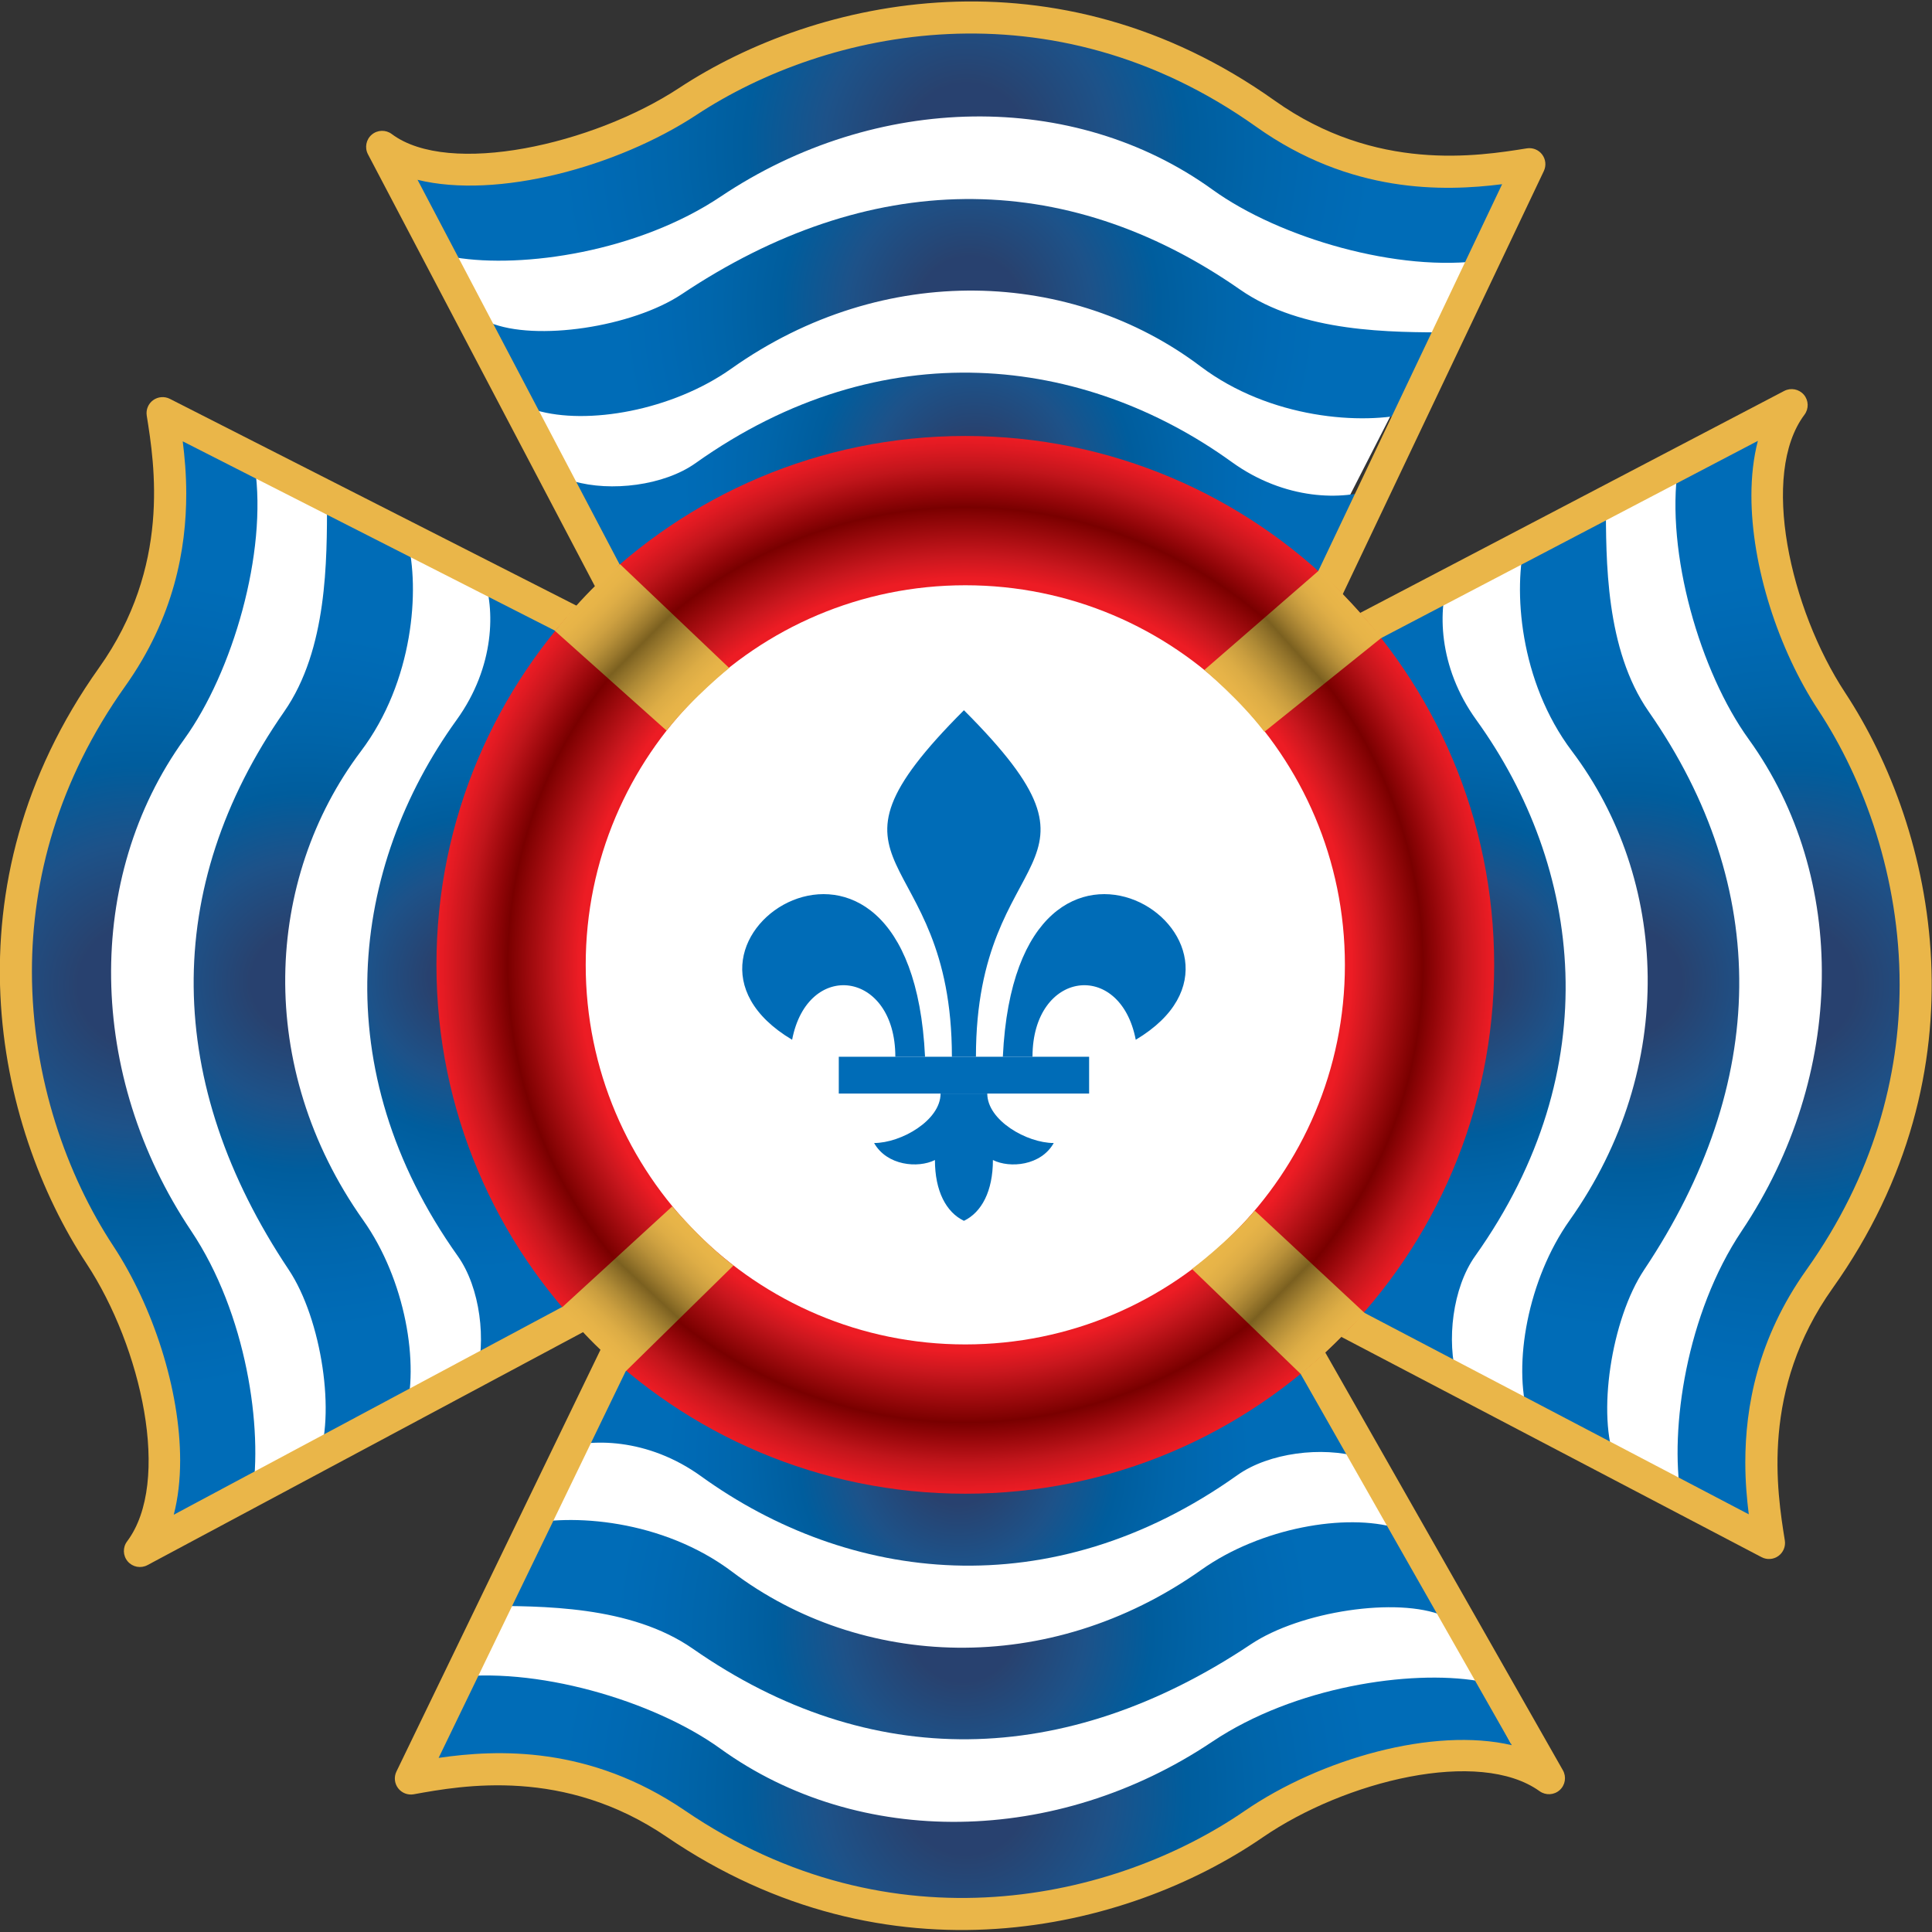
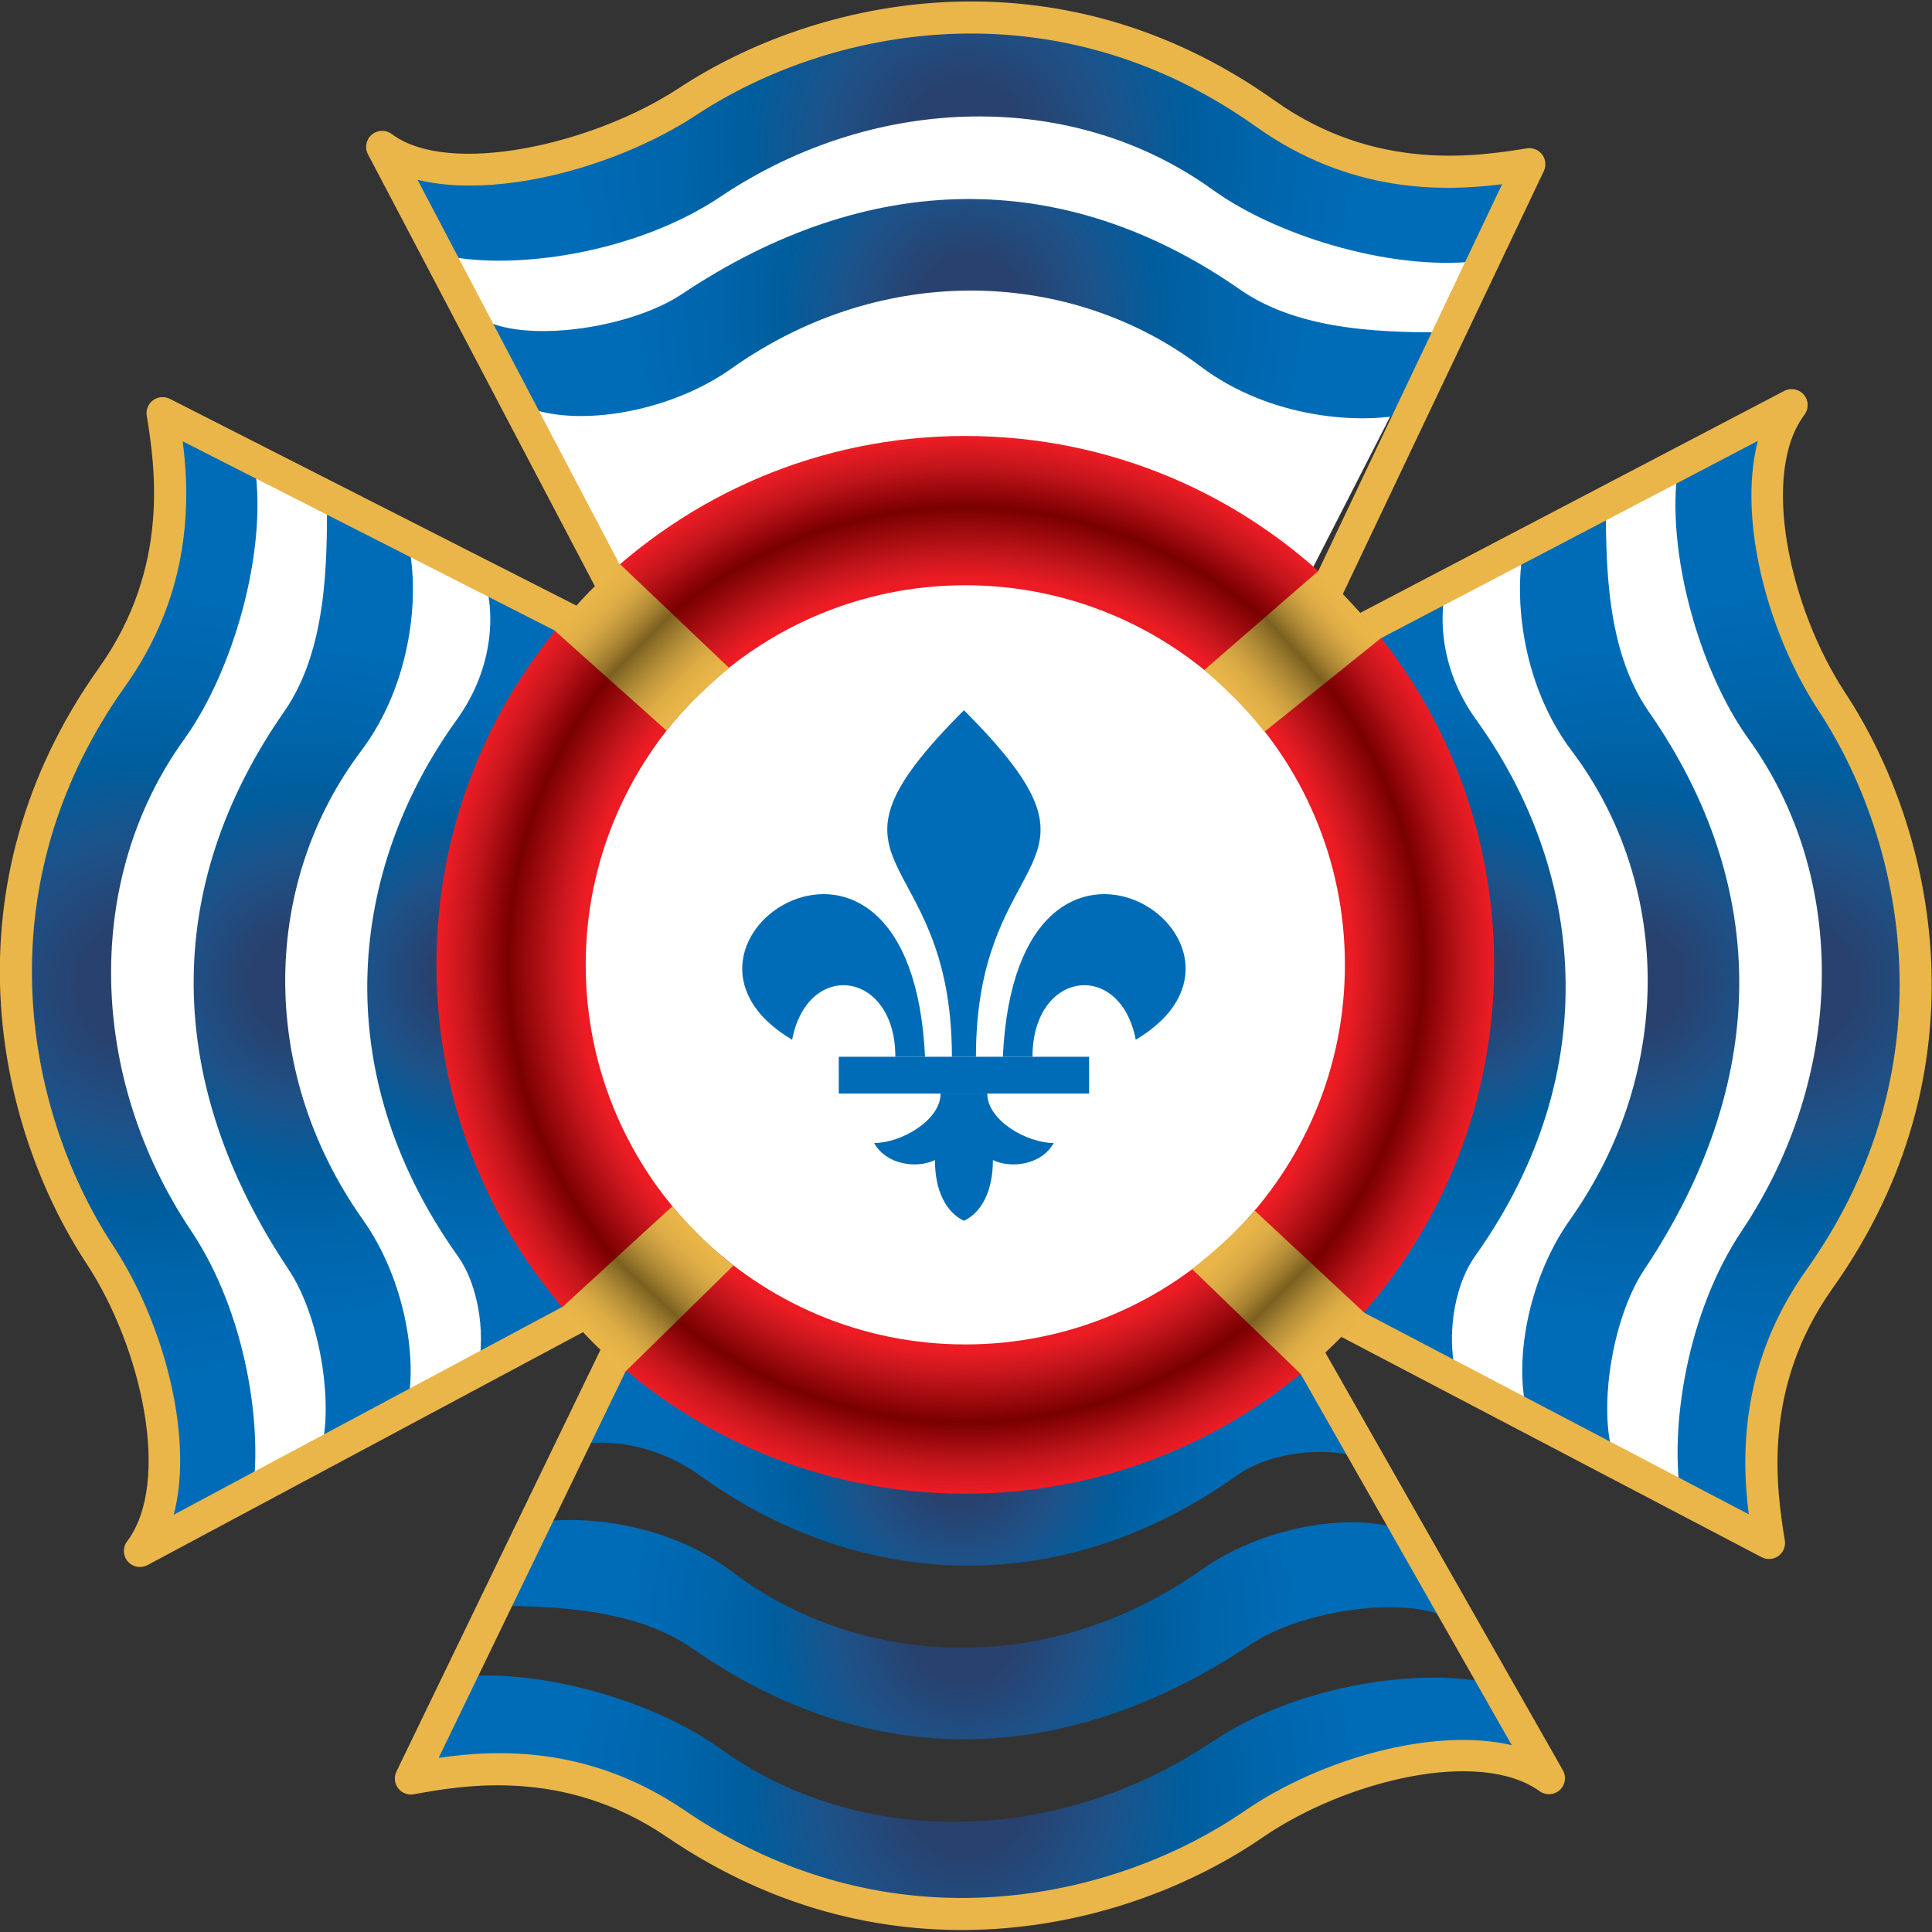
<svg xmlns="http://www.w3.org/2000/svg" xmlns:ns1="http://www.inkscape.org/namespaces/inkscape" xmlns:ns2="http://sodipodi.sourceforge.net/DTD/sodipodi-0.dtd" version="1.1" id="Layer_1" x="0px" y="0px" width="512" height="512" viewBox="0 0 512 512" enable-background="new 0 0 612 792" xml:space="preserve" ns1:version="0.91 r13725" ns2:docname="Sauvetage_nautique_CMYK.svg">
  <rect x="0" y="0" width="512" height="512" fill="#333333" stroke="none" />
  <defs id="defs784" />
  <ns2:namedview pagecolor="#ffffff" bordercolor="#666666" borderopacity="1" objecttolerance="10" gridtolerance="10" guidetolerance="10" ns1:pageopacity="0" ns1:pageshadow="2" ns1:window-width="1920" ns1:window-height="1017" id="namedview782" showgrid="false" ns1:zoom="1.6856283" ns1:cx="406.34808" ns1:cy="434.10561" ns1:window-x="-8" ns1:window-y="-8" ns1:window-maximized="1" ns1:current-layer="Layer_1" ns1:showpageshadow="2" ns1:pagecheckerboard="0" ns1:deskcolor="#d1d1d1" />
  <rect style="opacity:0;fill:#ffffff;stroke-width:3.174;stroke-linecap:square;stroke-miterlimit:10" id="rect1" width="512" height="512" x="0" y="0" ns1:export-filename="..\..\..\..\..\..\Users\nicol\Desktop\facicon.png" ns1:export-xdpi="96" ns1:export-ydpi="96" />
  <linearGradient id="SVGID_14_" gradientUnits="userSpaceOnUse" x1="280.442" y1="335.565" x2="269.397" y2="324.52">
    <stop offset="0" style="stop-color:#EAB649" id="stop263" />
    <stop offset="0.078" style="stop-color:#E6B348" id="stop265" />
    <stop offset="0.166" style="stop-color:#DCAC45" id="stop267" />
    <stop offset="0.259" style="stop-color:#CA9E3F" id="stop269" />
    <stop offset="0.355" style="stop-color:#B08B36" id="stop271" />
    <stop offset="0.453" style="stop-color:#91722A" id="stop273" />
    <stop offset="0.517" style="stop-color:#7B6020" id="stop275" />
    <stop offset="0.518" style="stop-color:#7C6120" id="stop277" />
    <stop offset="0.597" style="stop-color:#9C7A2E" id="stop279" />
    <stop offset="0.677" style="stop-color:#B89039" id="stop281" />
    <stop offset="0.756" style="stop-color:#CEA141" id="stop283" />
    <stop offset="0.837" style="stop-color:#DEAD46" id="stop285" />
    <stop offset="0.918" style="stop-color:#E7B448" id="stop287" />
    <stop offset="1" style="stop-color:#EAB649" id="stop289" />
  </linearGradient>
  <linearGradient id="SVGID_15_" gradientUnits="userSpaceOnUse" x1="352.19" y1="339.199" x2="364.582" y2="329.47" gradientTransform="matrix(0.998,-0.067,0.067,0.998,-38.507,21.18)">
    <stop offset="0" style="stop-color:#EAB649" id="stop294" />
    <stop offset="0.081" style="stop-color:#E6B348" id="stop296" />
    <stop offset="0.172" style="stop-color:#DCAC45" id="stop298" />
    <stop offset="0.268" style="stop-color:#CA9E3F" id="stop300" />
    <stop offset="0.367" style="stop-color:#B08B36" id="stop302" />
    <stop offset="0.468" style="stop-color:#91722A" id="stop304" />
    <stop offset="0.534" style="stop-color:#7B6020" id="stop306" />
    <stop offset="0.535" style="stop-color:#7C6120" id="stop308" />
    <stop offset="0.611" style="stop-color:#9C7A2E" id="stop310" />
    <stop offset="0.688" style="stop-color:#B89039" id="stop312" />
    <stop offset="0.765" style="stop-color:#CEA141" id="stop314" />
    <stop offset="0.843" style="stop-color:#DEAD46" id="stop316" />
    <stop offset="0.92" style="stop-color:#E7B448" id="stop318" />
    <stop offset="1" style="stop-color:#EAB649" id="stop320" />
  </linearGradient>
  <linearGradient id="SVGID_16_" gradientUnits="userSpaceOnUse" x1="345.637" y1="401.303" x2="334.53" y2="390.196">
    <stop offset="0" style="stop-color:#EAB649" id="stop689" />
    <stop offset="0.073" style="stop-color:#E6B348" id="stop691" />
    <stop offset="0.155" style="stop-color:#DCAC45" id="stop693" />
    <stop offset="0.242" style="stop-color:#CA9E3F" id="stop695" />
    <stop offset="0.332" style="stop-color:#B08B36" id="stop697" />
    <stop offset="0.423" style="stop-color:#91722A" id="stop699" />
    <stop offset="0.483" style="stop-color:#7B6020" id="stop701" />
    <stop offset="0.485" style="stop-color:#7C6120" id="stop703" />
    <stop offset="0.569" style="stop-color:#9C7A2E" id="stop705" />
    <stop offset="0.654" style="stop-color:#B89039" id="stop707" />
    <stop offset="0.74" style="stop-color:#CEA141" id="stop709" />
    <stop offset="0.825" style="stop-color:#DEAD46" id="stop711" />
    <stop offset="0.912" style="stop-color:#E7B448" id="stop713" />
    <stop offset="1" style="stop-color:#EAB649" id="stop715" />
  </linearGradient>
  <linearGradient id="SVGID_17_" gradientUnits="userSpaceOnUse" x1="283.742" y1="398.783" x2="296.097" y2="389.083" gradientTransform="matrix(0.988,-0.152,0.152,0.988,-70.773,49.982)">
    <stop offset="0" style="stop-color:#EAB649" id="stop720" />
    <stop offset="0.073" style="stop-color:#E6B348" id="stop722" />
    <stop offset="0.155" style="stop-color:#DCAC45" id="stop724" />
    <stop offset="0.242" style="stop-color:#CA9E3F" id="stop726" />
    <stop offset="0.332" style="stop-color:#B08B36" id="stop728" />
    <stop offset="0.423" style="stop-color:#91722A" id="stop730" />
    <stop offset="0.483" style="stop-color:#7B6020" id="stop732" />
    <stop offset="0.485" style="stop-color:#7C6120" id="stop734" />
    <stop offset="0.569" style="stop-color:#9C7A2E" id="stop736" />
    <stop offset="0.654" style="stop-color:#B89039" id="stop738" />
    <stop offset="0.74" style="stop-color:#CEA141" id="stop740" />
    <stop offset="0.825" style="stop-color:#DEAD46" id="stop742" />
    <stop offset="0.912" style="stop-color:#E7B448" id="stop744" />
    <stop offset="1" style="stop-color:#EAB649" id="stop746" />
  </linearGradient>
  <g id="g1" transform="matrix(2.593,0,0,2.593,-543.026,-684.01)">
-     <path style="fill:#ffffff;fill-opacity:1;fill-rule:evenodd;stroke:none;stroke-width:1px;stroke-linecap:butt;stroke-linejoin:miter;stroke-opacity:1" d="m 363.867,441.945 -19.874,-38.858 -69.707,-0.89 -23.433,41.528 18.984,-4.153 35.892,13.348 z" id="path4924" ns1:connector-curvature="0" ns1:export-filename="W:\sauvetagenautique.ca\img\sauvetage-nautique-logo.png" ns1:export-xdpi="47.037304" ns1:export-ydpi="47.037304" />
    <path ns1:connector-curvature="0" id="path4922" d="m 387.288,308.204 -38.858,19.874 -0.89,69.707 41.528,23.433 -4.153,-18.984 13.348,-35.892 z" style="fill:#ffffff;fill-opacity:1;fill-rule:evenodd;stroke:none;stroke-width:1px;stroke-linecap:butt;stroke-linejoin:miter;stroke-opacity:1" ns1:export-filename="W:\sauvetagenautique.ca\img\sauvetage-nautique-logo.png" ns1:export-xdpi="47.037304" ns1:export-ydpi="47.037304" />
    <circle style="opacity:1;fill:#ffffff;fill-opacity:1;stroke:none;stroke-width:1;stroke-miterlimit:50;stroke-dasharray:none;stroke-opacity:1" id="path4918" cx="307.907" cy="362.021" r="41.11" ns1:export-filename="W:\sauvetagenautique.ca\img\sauvetage-nautique-logo.png" ns1:export-xdpi="47.037304" ns1:export-ydpi="47.037304" />
    <path style="fill:#ffffff;fill-opacity:1;fill-rule:evenodd;stroke:none;stroke-width:1px;stroke-linecap:butt;stroke-linejoin:miter;stroke-opacity:1" d="m 227.215,308.204 38.858,19.874 0.89,69.707 -41.528,23.433 4.153,-18.984 -13.348,-35.892 z" id="path4916" ns1:connector-curvature="0" ns1:export-filename="W:\sauvetagenautique.ca\img\sauvetage-nautique-logo.png" ns1:export-xdpi="47.037304" ns1:export-ydpi="47.037304" />
    <path ns1:connector-curvature="0" id="path4920" d="m 363.13,283.626 -19.874,38.858 -69.707,0.89 -23.433,-41.528 18.984,4.153 35.892,-13.348 z" style="fill:#ffffff;fill-opacity:1;fill-rule:evenodd;stroke:none;stroke-width:1px;stroke-linecap:butt;stroke-linejoin:miter;stroke-opacity:1" ns1:export-filename="W:\sauvetagenautique.ca\img\sauvetage-nautique-logo.png" ns1:export-xdpi="47.037304" ns1:export-ydpi="47.037304" />
    <g id="g3" ns1:export-filename="W:\sauvetagenautique.ca\img\sauvetage-nautique-logo.png" ns1:export-xdpi="47.037304" ns1:export-ydpi="47.037304">
      <radialGradient id="SVGID_1_" cx="308.193" cy="278.56" r="41.571" gradientUnits="userSpaceOnUse">
        <stop offset="0.152" style="stop-color:#28416F" id="stop6" />
        <stop offset="0.155" style="stop-color:#28426F" id="stop8" />
        <stop offset="0.352" style="stop-color:#1D5289" id="stop10" />
        <stop offset="0.541" style="stop-color:#005D9D" id="stop12" />
        <stop offset="0.717" style="stop-color:#0065AA" id="stop14" />
        <stop offset="0.875" style="stop-color:#0069B3" id="stop16" />
        <stop offset="1" style="stop-color:#006CB7" id="stop18" />
      </radialGradient>
      <path fill="url(#SVGID_1_)" d="m 283.082,283.877 c 15.892,-10.648 36.091,-10.934 50.261,-0.703 6.851,4.945 19.064,8.507 27.816,7.212 l 4.567,-9.542 c -5.36,0.858 -19.231,0.435 -26.975,-5.16 -17.288,-12.48 -41.728,-12.27 -60.814,0.522 -9.286,6.223 -23.919,4.883 -27.277,3.934 l 5.271,9.958 c 6.905,1.143 18.695,-0.553 27.151,-6.221 z" id="path20" style="fill:url(#SVGID_1_)" />
      <radialGradient id="SVGID_2_" cx="308.542" cy="295.337" r="35.6" gradientUnits="userSpaceOnUse">
        <stop offset="0.152" style="stop-color:#28416F" id="stop23" />
        <stop offset="0.155" style="stop-color:#28426F" id="stop25" />
        <stop offset="0.352" style="stop-color:#1D5289" id="stop27" />
        <stop offset="0.541" style="stop-color:#005D9D" id="stop29" />
        <stop offset="0.717" style="stop-color:#0065AA" id="stop31" />
        <stop offset="0.875" style="stop-color:#0069B3" id="stop33" />
        <stop offset="1" style="stop-color:#006CB7" id="stop35" />
      </radialGradient>
      <path fill="url(#SVGID_2_)" d="m 336.149,293.381 c -18.036,-12.571 -38.018,-12.24 -57.027,0.46 -5.067,3.385 -14.968,4.864 -19.664,2.916 l 4.742,8.961 c 5.222,1.549 13.911,0.038 19.969,-4.255 15.645,-11.083 34.866,-10.098 47.942,-0.23 7.122,5.375 16.563,6.034 21.584,4.746 l 3.93,-8.215 c -5.989,-0.016 -15.098,0.064 -21.476,-4.383 z" id="path37" style="fill:url(#SVGID_2_)" />
      <radialGradient id="SVGID_3_" cx="309.015" cy="312.618" r="29.948" gradientUnits="userSpaceOnUse">
        <stop offset="0.152" style="stop-color:#28416F" id="stop40" />
        <stop offset="0.155" style="stop-color:#28426F" id="stop42" />
        <stop offset="0.352" style="stop-color:#1D5289" id="stop44" />
        <stop offset="0.541" style="stop-color:#005D9D" id="stop46" />
        <stop offset="0.717" style="stop-color:#0065AA" id="stop48" />
        <stop offset="0.875" style="stop-color:#0069B3" id="stop50" />
        <stop offset="1" style="stop-color:#006CB7" id="stop52" />
      </radialGradient>
-       <path fill="url(#SVGID_3_)" d="m 335.308,311.009 c -15.047,-10.857 -35.689,-13.475 -54.798,0.115 -3.239,2.305 -8.672,2.949 -12.462,1.851 l 4.317,10.246 c 4.383,-0.061 8.504,-1.02 12.31,-4.05 15.476,-12.317 33.341,-11.032 46.595,-0.153 2.979,2.442 7.745,4.239 13.586,4.344 l 5.128,-9.625 c -3.285,1.215 -9.212,1.215 -14.676,-2.728 z" id="path54" style="fill:url(#SVGID_3_)" />
    </g>
    <g id="g56" ns1:export-filename="W:\sauvetagenautique.ca\img\sauvetage-nautique-logo.png" ns1:export-xdpi="47.037304" ns1:export-ydpi="47.037304">
      <radialGradient id="SVGID_4_" cx="366.185" cy="530.001" r="41.57" gradientTransform="rotate(-90,212.152,518.512)" gradientUnits="userSpaceOnUse">
        <stop offset="0.152" style="stop-color:#28416F" id="stop59" />
        <stop offset="0.155" style="stop-color:#28426F" id="stop61" />
        <stop offset="0.352" style="stop-color:#1D5289" id="stop63" />
        <stop offset="0.541" style="stop-color:#005D9D" id="stop65" />
        <stop offset="0.717" style="stop-color:#0065AA" id="stop67" />
        <stop offset="0.875" style="stop-color:#0069B3" id="stop69" />
        <stop offset="1" style="stop-color:#006CB7" id="stop71" />
      </radialGradient>
      <path fill="url(#SVGID_4_)" d="m 228.958,389.591 c -10.648,-15.893 -10.933,-36.092 -0.703,-50.262 4.945,-6.849 8.506,-19.064 7.212,-27.814 l -9.542,-4.568 c 0.858,5.361 0.435,19.229 -5.16,26.975 -12.48,17.289 -12.27,41.725 0.522,60.813 6.223,9.284 4.883,23.919 3.934,27.274 l 9.958,-5.271 c 1.142,-6.903 -0.554,-18.691 -6.221,-27.147 z" id="path73" style="fill:url(#SVGID_4_)" />
      <radialGradient id="SVGID_5_" cx="366.533" cy="546.777" r="35.6" gradientTransform="rotate(-90,212.152,518.512)" gradientUnits="userSpaceOnUse">
        <stop offset="0.152" style="stop-color:#28416F" id="stop76" />
        <stop offset="0.155" style="stop-color:#28426F" id="stop78" />
        <stop offset="0.352" style="stop-color:#1D5289" id="stop80" />
        <stop offset="0.541" style="stop-color:#005D9D" id="stop82" />
        <stop offset="0.717" style="stop-color:#0065AA" id="stop84" />
        <stop offset="0.875" style="stop-color:#0069B3" id="stop86" />
        <stop offset="1" style="stop-color:#006CB7" id="stop88" />
      </radialGradient>
      <path fill="url(#SVGID_5_)" d="m 238.461,336.524 c -12.571,18.035 -12.24,38.017 0.46,57.025 3.386,5.066 4.864,14.969 2.916,19.664 l 8.961,-4.742 c 1.549,-5.223 0.038,-13.911 -4.255,-19.969 -11.083,-15.645 -10.097,-34.867 -0.23,-47.942 5.375,-7.125 6.034,-16.564 4.746,-21.583 l -8.214,-3.929 c -0.016,5.987 0.063,15.095 -4.384,21.476 z" id="path90" style="fill:url(#SVGID_5_)" />
      <radialGradient id="SVGID_6_" cx="367.008" cy="564.059" r="29.949" gradientTransform="rotate(-90,212.152,518.512)" gradientUnits="userSpaceOnUse">
        <stop offset="0.152" style="stop-color:#28416F" id="stop93" />
        <stop offset="0.155" style="stop-color:#28426F" id="stop95" />
        <stop offset="0.352" style="stop-color:#1D5289" id="stop97" />
        <stop offset="0.541" style="stop-color:#005D9D" id="stop99" />
        <stop offset="0.717" style="stop-color:#0065AA" id="stop101" />
        <stop offset="0.875" style="stop-color:#0069B3" id="stop103" />
        <stop offset="1" style="stop-color:#006CB7" id="stop105" />
      </radialGradient>
      <path fill="url(#SVGID_6_)" d="m 256.089,337.365 c -10.856,15.046 -13.475,35.689 0.115,54.797 2.305,3.24 2.949,8.673 1.851,12.464 l 10.246,-4.318 c -0.061,-4.383 -1.02,-8.505 -4.05,-12.309 -12.317,-15.476 -11.032,-33.341 -0.153,-46.597 2.442,-2.977 4.239,-7.743 4.344,-13.586 l -9.625,-5.128 c 1.215,3.283 1.215,9.212 -2.728,14.677 z" id="path107" style="fill:url(#SVGID_6_)" />
    </g>
    <g id="g109" ns1:export-filename="W:\sauvetagenautique.ca\img\sauvetage-nautique-logo.png" ns1:export-xdpi="47.037304" ns1:export-ydpi="47.037304">
      <radialGradient id="SVGID_7_" cx="366.185" cy="388.915" r="41.57" gradientTransform="matrix(0,-1,-1,0,781.662,730.664)" gradientUnits="userSpaceOnUse">
        <stop offset="0.152" style="stop-color:#28416F" id="stop112" />
        <stop offset="0.155" style="stop-color:#28426F" id="stop114" />
        <stop offset="0.352" style="stop-color:#1D5289" id="stop116" />
        <stop offset="0.541" style="stop-color:#005D9D" id="stop118" />
        <stop offset="0.717" style="stop-color:#0065AA" id="stop120" />
        <stop offset="0.875" style="stop-color:#0069B3" id="stop122" />
        <stop offset="1" style="stop-color:#006CB7" id="stop124" />
      </radialGradient>
      <path fill="url(#SVGID_7_)" d="m 387.431,389.591 c 10.648,-15.893 10.933,-36.092 0.703,-50.262 -4.946,-6.849 -8.508,-19.064 -7.213,-27.814 l 9.543,-4.568 c -0.859,5.361 -0.435,19.229 5.16,26.975 12.48,17.289 12.27,41.725 -0.525,60.813 -6.221,9.284 -4.881,23.919 -3.932,27.274 l -9.958,-5.271 c -1.144,-6.903 0.553,-18.691 6.222,-27.147 z" id="path126" style="fill:url(#SVGID_7_)" />
      <radialGradient id="SVGID_8_" cx="366.533" cy="405.693" r="35.6" gradientTransform="matrix(0,-1,-1,0,781.662,730.664)" gradientUnits="userSpaceOnUse">
        <stop offset="0.152" style="stop-color:#28416F" id="stop129" />
        <stop offset="0.155" style="stop-color:#28426F" id="stop131" />
        <stop offset="0.352" style="stop-color:#1D5289" id="stop133" />
        <stop offset="0.541" style="stop-color:#005D9D" id="stop135" />
        <stop offset="0.717" style="stop-color:#0065AA" id="stop137" />
        <stop offset="0.875" style="stop-color:#0069B3" id="stop139" />
        <stop offset="1" style="stop-color:#006CB7" id="stop141" />
      </radialGradient>
      <path fill="url(#SVGID_8_)" d="m 377.926,336.524 c 12.57,18.035 12.241,38.017 -0.46,57.025 -3.386,5.066 -4.865,14.969 -2.916,19.664 l -8.961,-4.742 c -1.55,-5.223 -0.038,-13.911 4.256,-19.969 11.083,-15.645 10.096,-34.867 0.23,-47.942 -5.377,-7.125 -6.036,-16.564 -4.748,-21.583 l 8.216,-3.929 c 0.017,5.987 -0.064,15.095 4.383,21.476 z" id="path143" style="fill:url(#SVGID_8_)" />
      <radialGradient id="SVGID_9_" cx="367.008" cy="422.973" r="29.949" gradientTransform="matrix(0,-1,-1,0,781.662,730.664)" gradientUnits="userSpaceOnUse">
        <stop offset="0.152" style="stop-color:#28416F" id="stop146" />
        <stop offset="0.155" style="stop-color:#28426F" id="stop148" />
        <stop offset="0.352" style="stop-color:#1D5289" id="stop150" />
        <stop offset="0.541" style="stop-color:#005D9D" id="stop152" />
        <stop offset="0.717" style="stop-color:#0065AA" id="stop154" />
        <stop offset="0.875" style="stop-color:#0069B3" id="stop156" />
        <stop offset="1" style="stop-color:#006CB7" id="stop158" />
      </radialGradient>
      <path fill="url(#SVGID_9_)" d="m 360.299,337.365 c 10.856,15.046 13.475,35.689 -0.116,54.797 -2.305,3.24 -2.949,8.673 -1.851,12.464 l -10.245,-4.318 c 0.061,-4.383 1.02,-8.505 4.05,-12.309 12.317,-15.476 11.032,-33.341 0.153,-46.597 -2.441,-2.977 -4.238,-7.743 -4.344,-13.586 l 9.625,-5.128 c -1.217,3.283 -1.217,9.212 2.728,14.677 z" id="path160" style="fill:url(#SVGID_9_)" />
    </g>
    <g id="g162" ns1:export-filename="W:\sauvetagenautique.ca\img\sauvetage-nautique-logo.png" ns1:export-xdpi="47.037304" ns1:export-ydpi="47.037304">
      <radialGradient id="SVGID_10_" cx="199.11" cy="573.902" r="41.569" gradientTransform="rotate(180,253.651,510.512)" gradientUnits="userSpaceOnUse">
        <stop offset="0.152" style="stop-color:#28416F" id="stop165" />
        <stop offset="0.155" style="stop-color:#28426F" id="stop167" />
        <stop offset="0.352" style="stop-color:#1D5289" id="stop169" />
        <stop offset="0.541" style="stop-color:#005D9D" id="stop171" />
        <stop offset="0.717" style="stop-color:#0065AA" id="stop173" />
        <stop offset="0.875" style="stop-color:#0069B3" id="stop175" />
        <stop offset="1" style="stop-color:#006CB7" id="stop177" />
      </radialGradient>
      <path fill="url(#SVGID_10_)" d="m 333.305,441.803 c -15.892,10.648 -36.091,10.934 -50.261,0.705 -6.85,-4.947 -19.064,-8.508 -27.814,-7.213 l -4.568,9.543 c 5.361,-0.859 19.229,-0.436 26.974,5.159 17.289,12.48 41.728,12.27 60.813,-0.522 9.287,-6.223 23.918,-4.883 27.275,-3.934 l -5.271,-9.959 c -6.903,-1.143 -18.693,0.555 -27.148,6.221 z" id="path179" style="fill:url(#SVGID_10_)" />
      <radialGradient id="SVGID_11_" cx="199.459" cy="590.68" r="35.599" gradientTransform="rotate(180,253.651,510.512)" gradientUnits="userSpaceOnUse">
        <stop offset="0.152" style="stop-color:#28416F" id="stop182" />
        <stop offset="0.155" style="stop-color:#28426F" id="stop184" />
        <stop offset="0.352" style="stop-color:#1D5289" id="stop186" />
        <stop offset="0.541" style="stop-color:#005D9D" id="stop188" />
        <stop offset="0.717" style="stop-color:#0065AA" id="stop190" />
        <stop offset="0.875" style="stop-color:#0069B3" id="stop192" />
        <stop offset="1" style="stop-color:#006CB7" id="stop194" />
      </radialGradient>
      <path fill="url(#SVGID_11_)" d="m 280.238,432.299 c 18.036,12.572 38.017,12.241 57.027,-0.46 5.068,-3.385 14.969,-4.863 19.661,-2.915 l -4.741,-8.961 c -5.221,-1.549 -13.908,-0.038 -19.967,4.254 -15.646,11.084 -34.868,10.099 -47.943,0.231 -7.124,-5.375 -16.564,-6.034 -21.583,-4.746 l -3.929,8.214 c 5.988,0.017 15.096,-0.062 21.475,4.383 z" id="path196" style="fill:url(#SVGID_11_)" />
      <radialGradient id="SVGID_12_" cx="199.932" cy="607.961" r="29.948" gradientTransform="rotate(180,253.651,510.512)" gradientUnits="userSpaceOnUse">
        <stop offset="0.152" style="stop-color:#28416F" id="stop199" />
        <stop offset="0.155" style="stop-color:#28426F" id="stop201" />
        <stop offset="0.352" style="stop-color:#1D5289" id="stop203" />
        <stop offset="0.541" style="stop-color:#005D9D" id="stop205" />
        <stop offset="0.717" style="stop-color:#0065AA" id="stop207" />
        <stop offset="0.875" style="stop-color:#0069B3" id="stop209" />
        <stop offset="1" style="stop-color:#006CB7" id="stop211" />
      </radialGradient>
      <path fill="url(#SVGID_12_)" d="m 281.08,414.672 c 15.045,10.856 35.689,13.475 54.798,-0.115 3.238,-2.305 8.672,-2.949 12.461,-1.85 l -4.315,-10.247 c -4.383,0.061 -8.505,1.021 -12.312,4.05 -15.475,12.318 -33.339,11.033 -46.594,0.154 -2.978,-2.442 -7.744,-4.239 -13.586,-4.345 l -5.128,9.626 c 3.283,-1.216 9.211,-1.216 14.676,2.727 z" id="path213" style="fill:url(#SVGID_12_)" />
    </g>
    <g id="g215" ns1:export-filename="W:\sauvetagenautique.ca\img\sauvetage-nautique-logo.png" ns1:export-xdpi="47.037304" ns1:export-ydpi="47.037304">
      <g id="g217">
        <path fill="#eab649" d="m 278.811,272.794 c -8.773,5.772 -23.506,9.08 -29.353,4.695 -0.612,-0.459 -1.461,-0.433 -2.044,0.063 -0.583,0.497 -0.743,1.33 -0.387,2.007 l 23.382,44.506 2.898,-1.521 c 0,0 -17.64,-33.578 -21.212,-40.376 8.114,1.999 20.389,-1.293 28.515,-6.639 13.295,-8.748 36.253,-13.678 57.192,1.215 9.639,6.854 19.117,6.631 25.137,5.873 -2.293,4.825 -19.371,40.764 -19.371,40.764 l 2.957,1.405 20.678,-43.514 c 0.26,-0.549 0.196,-1.198 -0.168,-1.684 -0.364,-0.487 -0.969,-0.73 -1.57,-0.634 -5.009,0.801 -15.432,2.471 -25.766,-4.878 -22.288,-15.85 -46.73,-10.597 -60.888,-1.282 z" id="path219" />
      </g>
    </g>
    <g id="g221" ns1:export-filename="W:\sauvetagenautique.ca\img\sauvetage-nautique-logo.png" ns1:export-xdpi="47.037304" ns1:export-ydpi="47.037304">
      <g id="g223">
        <path fill="#eab649" d="m 225.07,304.69 c -0.498,0.362 -0.75,0.974 -0.652,1.582 0.802,5.009 2.471,15.433 -4.877,25.767 -15.851,22.286 -10.598,46.729 -1.282,60.888 5.625,8.549 8.712,22.315 4.15,28.398 -0.461,0.613 -0.433,1.465 0.067,2.048 0.5,0.582 1.337,0.738 2.014,0.377 l 45.964,-24.586 -1.544,-2.886 c 0,0 -34.751,18.588 -41.73,22.32 0.439,-1.705 0.651,-3.573 0.651,-5.541 0,-7.22 -2.754,-15.725 -6.837,-21.932 -4.709,-7.156 -8.312,-17.112 -8.312,-28.047 0,-9.378 2.651,-19.476 9.527,-29.143 5.018,-7.056 6.246,-14.072 6.246,-19.687 0,-2.009 -0.162,-3.764 -0.36,-5.353 4.89,2.486 39.646,20.164 39.646,20.164 l 1.483,-2.918 -42.448,-21.589 c -0.548,-0.277 -1.208,-0.224 -1.706,0.138 z" id="path225" />
      </g>
    </g>
    <g id="g227" ns1:export-filename="W:\sauvetagenautique.ca\img\sauvetage-nautique-logo.png" ns1:export-xdpi="47.037304" ns1:export-ydpi="47.037304">
      <g id="g229">
        <path fill="#eab649" d="m 391.77,303.745 -45.983,24.072 1.52,2.899 c 0,0 34.822,-18.229 41.771,-21.868 -0.447,1.718 -0.66,3.606 -0.66,5.595 0,7.218 2.755,15.724 6.836,21.93 4.709,7.158 8.313,17.115 8.313,28.05 0,9.378 -2.65,19.475 -9.523,29.142 -5.02,7.058 -6.25,14.07 -6.25,19.683 0,1.989 0.159,3.731 0.354,5.309 -4.941,-2.593 -40.553,-21.259 -40.553,-21.259 l -1.519,2.9 43.381,22.74 c 0.548,0.287 1.212,0.241 1.716,-0.122 0.502,-0.36 0.757,-0.976 0.66,-1.587 -0.805,-5.008 -2.475,-15.43 4.877,-25.769 15.85,-22.286 10.596,-46.727 1.279,-60.887 -5.623,-8.55 -8.709,-22.317 -4.149,-28.398 0.459,-0.612 0.433,-1.46 -0.062,-2.043 -0.498,-0.58 -1.331,-0.741 -2.008,-0.387 z" id="path231" />
      </g>
    </g>
    <g id="g233" ns1:export-filename="W:\sauvetagenautique.ca\img\sauvetage-nautique-logo.png" ns1:export-xdpi="47.037304" ns1:export-ydpi="47.037304">
      <g id="g235">
        <path fill="#eab649" d="m 340.213,400.457 c 0,0 19.78,34.781 23.712,41.695 -7.993,-1.878 -19.529,1.379 -27.314,6.729 -13.119,9.014 -35.971,14.407 -57.205,-0.059 -9.742,-6.637 -19.149,-6.247 -25.156,-5.372 2.394,-4.947 20.004,-41.351 20.004,-41.351 l -2.947,-1.427 -21.37,44.175 c -0.268,0.554 -0.202,1.212 0.17,1.701 0.373,0.491 0.989,0.73 1.595,0.623 4.991,-0.906 15.377,-2.785 25.861,4.354 22.6,15.398 46.932,9.651 60.901,0.053 8.434,-5.796 22.134,-9.159 28.309,-4.722 0.625,0.447 1.479,0.402 2.051,-0.113 0.572,-0.514 0.707,-1.357 0.328,-2.025 l -26.094,-45.879 z" id="path237" />
      </g>
    </g>
    <g id="g239" ns1:export-filename="W:\sauvetagenautique.ca\img\sauvetage-nautique-logo.png" ns1:export-xdpi="47.037304" ns1:export-ydpi="47.037304">
      <g id="g241">
        <radialGradient id="SVGID_13_" cx="215.389" cy="297.96" r="54.051" gradientTransform="translate(92.687,64.44)" gradientUnits="userSpaceOnUse">
          <stop offset="0.73" style="stop-color:#ED1C24" id="stop244" />
          <stop offset="0.771" style="stop-color:#CA171E" id="stop246" />
          <stop offset="0.864" style="stop-color:#7B0000" id="stop248" />
          <stop offset="0.865" style="stop-color:#790000" id="stop250" />
          <stop offset="0.89" style="stop-color:#910508" id="stop252" />
          <stop offset="0.942" style="stop-color:#C1151B" id="stop254" />
          <stop offset="0.98" style="stop-color:#DF1A22" id="stop256" />
          <stop offset="1" style="stop-color:#ED1C24" id="stop258" />
        </radialGradient>
        <path fill="url(#SVGID_13_)" d="m 308.077,308.349 c -29.853,0 -54.052,24.202 -54.052,54.052 0,29.852 24.199,54.051 54.052,54.051 29.854,0 54.05,-24.199 54.05,-54.051 0,-29.851 -24.196,-54.052 -54.05,-54.052 z m 0,92.845 c -21.425,0 -38.796,-17.369 -38.796,-38.793 0,-21.427 17.372,-38.795 38.796,-38.795 21.426,0 38.795,17.368 38.795,38.795 0,21.425 -17.369,38.793 -38.795,38.793 z" id="path260" style="fill:url(#SVGID_13_)" />
      </g>
    </g>
    <path fill="url(#SVGID_14_)" d="m 283.945,332.061 c 0,0 -3.722,2.993 -6.4,6.4 l -11.4,-10.187 c 0,0 3.457,-4.466 6.647,-6.819 z" id="path291" ns1:export-filename="W:\sauvetagenautique.ca\img\sauvetage-nautique-logo.png" ns1:export-xdpi="47.037304" ns1:export-ydpi="47.037304" style="fill:url(#SVGID_14_)" />
    <path fill="url(#SVGID_15_)" d="m 332.499,332.268 c 0,0 3.666,3.056 6.141,6.318 l 11.988,-9.629 c 0,0 -3.223,-3.938 -6.42,-6.854 z" id="path322" ns1:export-filename="W:\sauvetagenautique.ca\img\sauvetage-nautique-logo.png" ns1:export-xdpi="47.037304" ns1:export-ydpi="47.037304" style="fill:url(#SVGID_15_)" />
    <g id="g324" ns1:export-filename="W:\sauvetagenautique.ca\img\sauvetage-nautique-logo.png" ns1:export-xdpi="47.037304" ns1:export-ydpi="47.037304">
      <g id="g326">
        <rect x="295.146" y="371.794" fill="#006cb7" width="25.585" height="3.76" id="rect328" />
        <path fill="#006cb7" d="M 307.937,373.672" id="path330" />
      </g>
      <g id="g332">
        <path fill="#006cb7" d="m 303.961,371.794 c -1.446,-30.5 -30.07,-11.563 -13.585,-1.737 1.586,-8.238 10.549,-7.084 10.549,1.737 z" id="path334" />
      </g>
      <g id="g336">
        <path fill="#006cb7" d="m 309.163,371.794 c 0,-22.119 15.645,-18.537 -1.227,-35.416 -16.879,16.879 -1.23,13.297 -1.23,35.416 z" id="path338" />
      </g>
      <g id="g340">
        <g id="g342">
          <path fill="#006cb7" d="m 311.913,371.794 c 1.445,-30.5 30.062,-11.563 13.584,-1.737 -1.59,-8.238 -10.553,-7.084 -10.553,1.737 z" id="path344" />
        </g>
      </g>
      <g id="g346">
        <path fill="#006cb7" d="m 307.937,388.561 c 1.807,-0.866 2.961,-3.033 2.961,-6.213 1.734,0.867 4.918,0.579 6.217,-1.738 -2.748,0 -6.793,-2.309 -6.793,-5.055 h -4.774 c 0,2.746 -4.043,5.055 -6.792,5.055 1.307,2.316 4.486,2.604 6.217,1.738 -0.001,3.179 1.153,5.346 2.964,6.213 z" id="path348" />
      </g>
    </g>
    <path fill="url(#SVGID_16_)" d="m 348.863,397.957 c 0,0 -3.351,3.734 -6.495,6.266 l -11.125,-10.74 c 0,0 3.631,-2.711 6.418,-5.959 z" id="path717" ns1:export-filename="W:\sauvetagenautique.ca\img\sauvetage-nautique-logo.png" ns1:export-xdpi="47.037304" ns1:export-ydpi="47.037304" style="fill:url(#SVGID_16_)" />
    <path fill="url(#SVGID_17_)" d="m 266.846,397.421 c 0,0 2.862,3.751 6.521,6.521 l 11.022,-10.818 c 0,0 -2.48,-1.713 -6.266,-6.035 z" id="path748" ns1:export-filename="W:\sauvetagenautique.ca\img\sauvetage-nautique-logo.png" ns1:export-xdpi="47.037304" ns1:export-ydpi="47.037304" style="fill:url(#SVGID_17_)" />
  </g>
</svg>